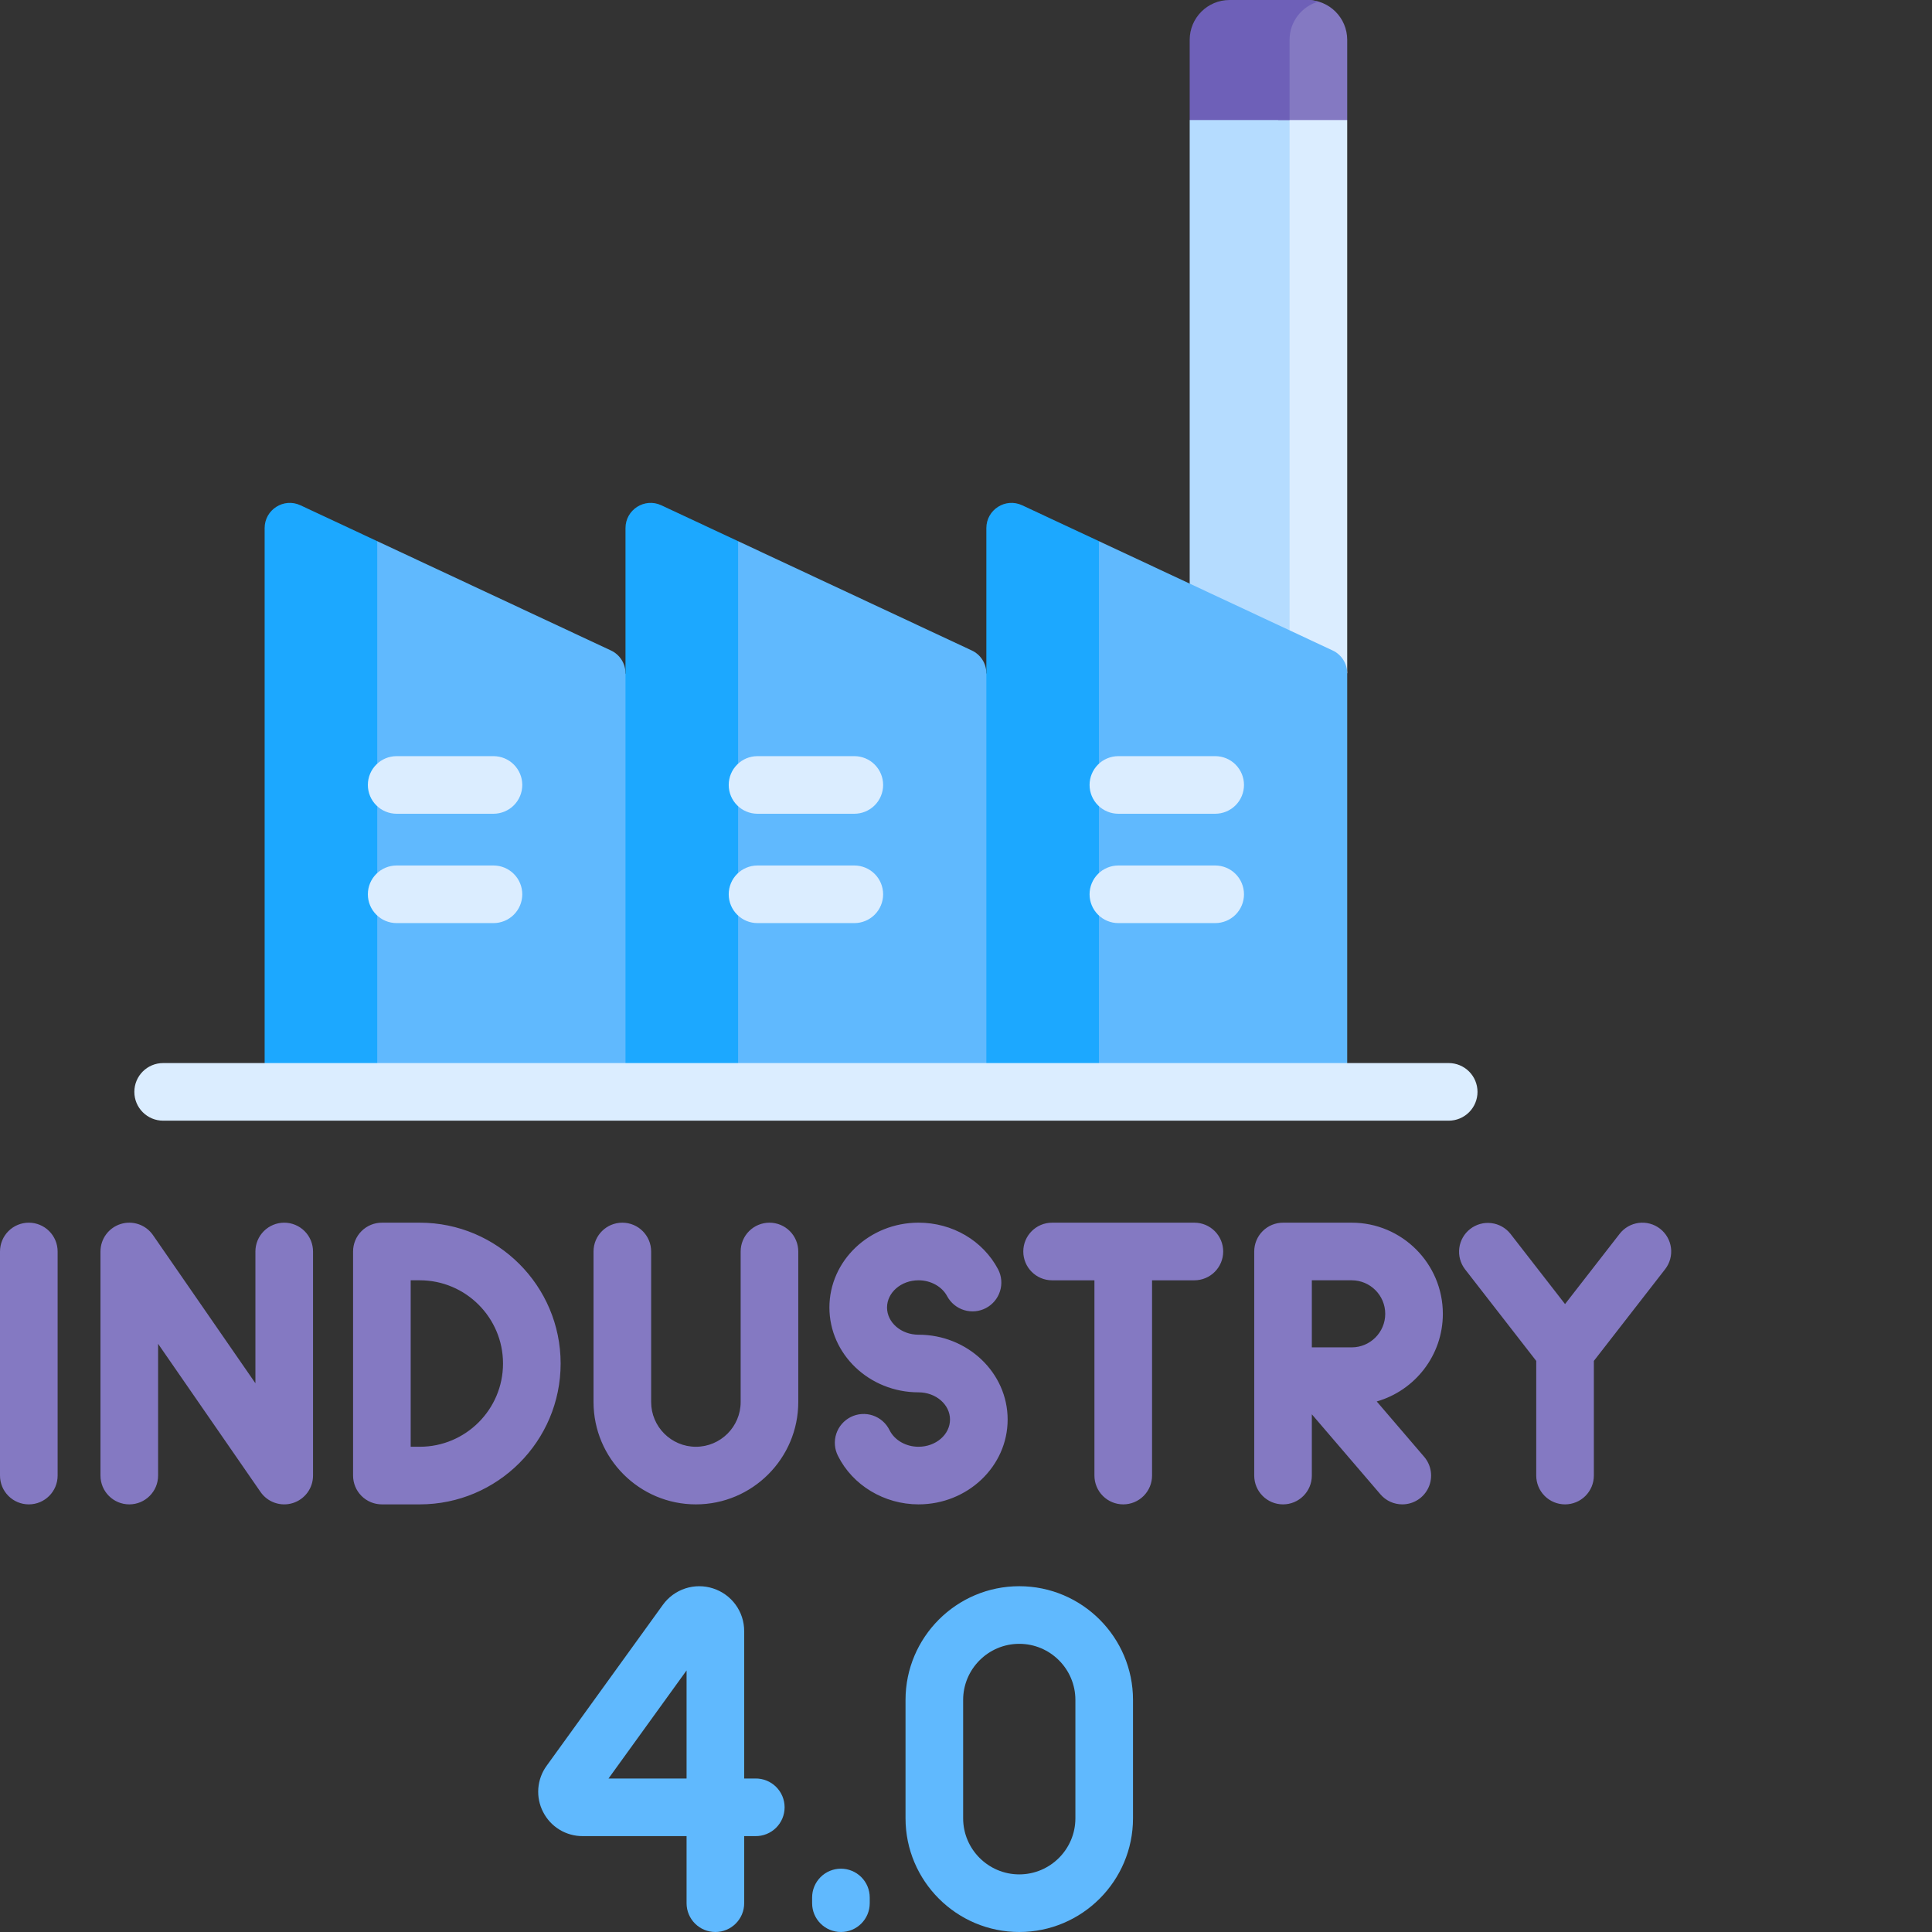
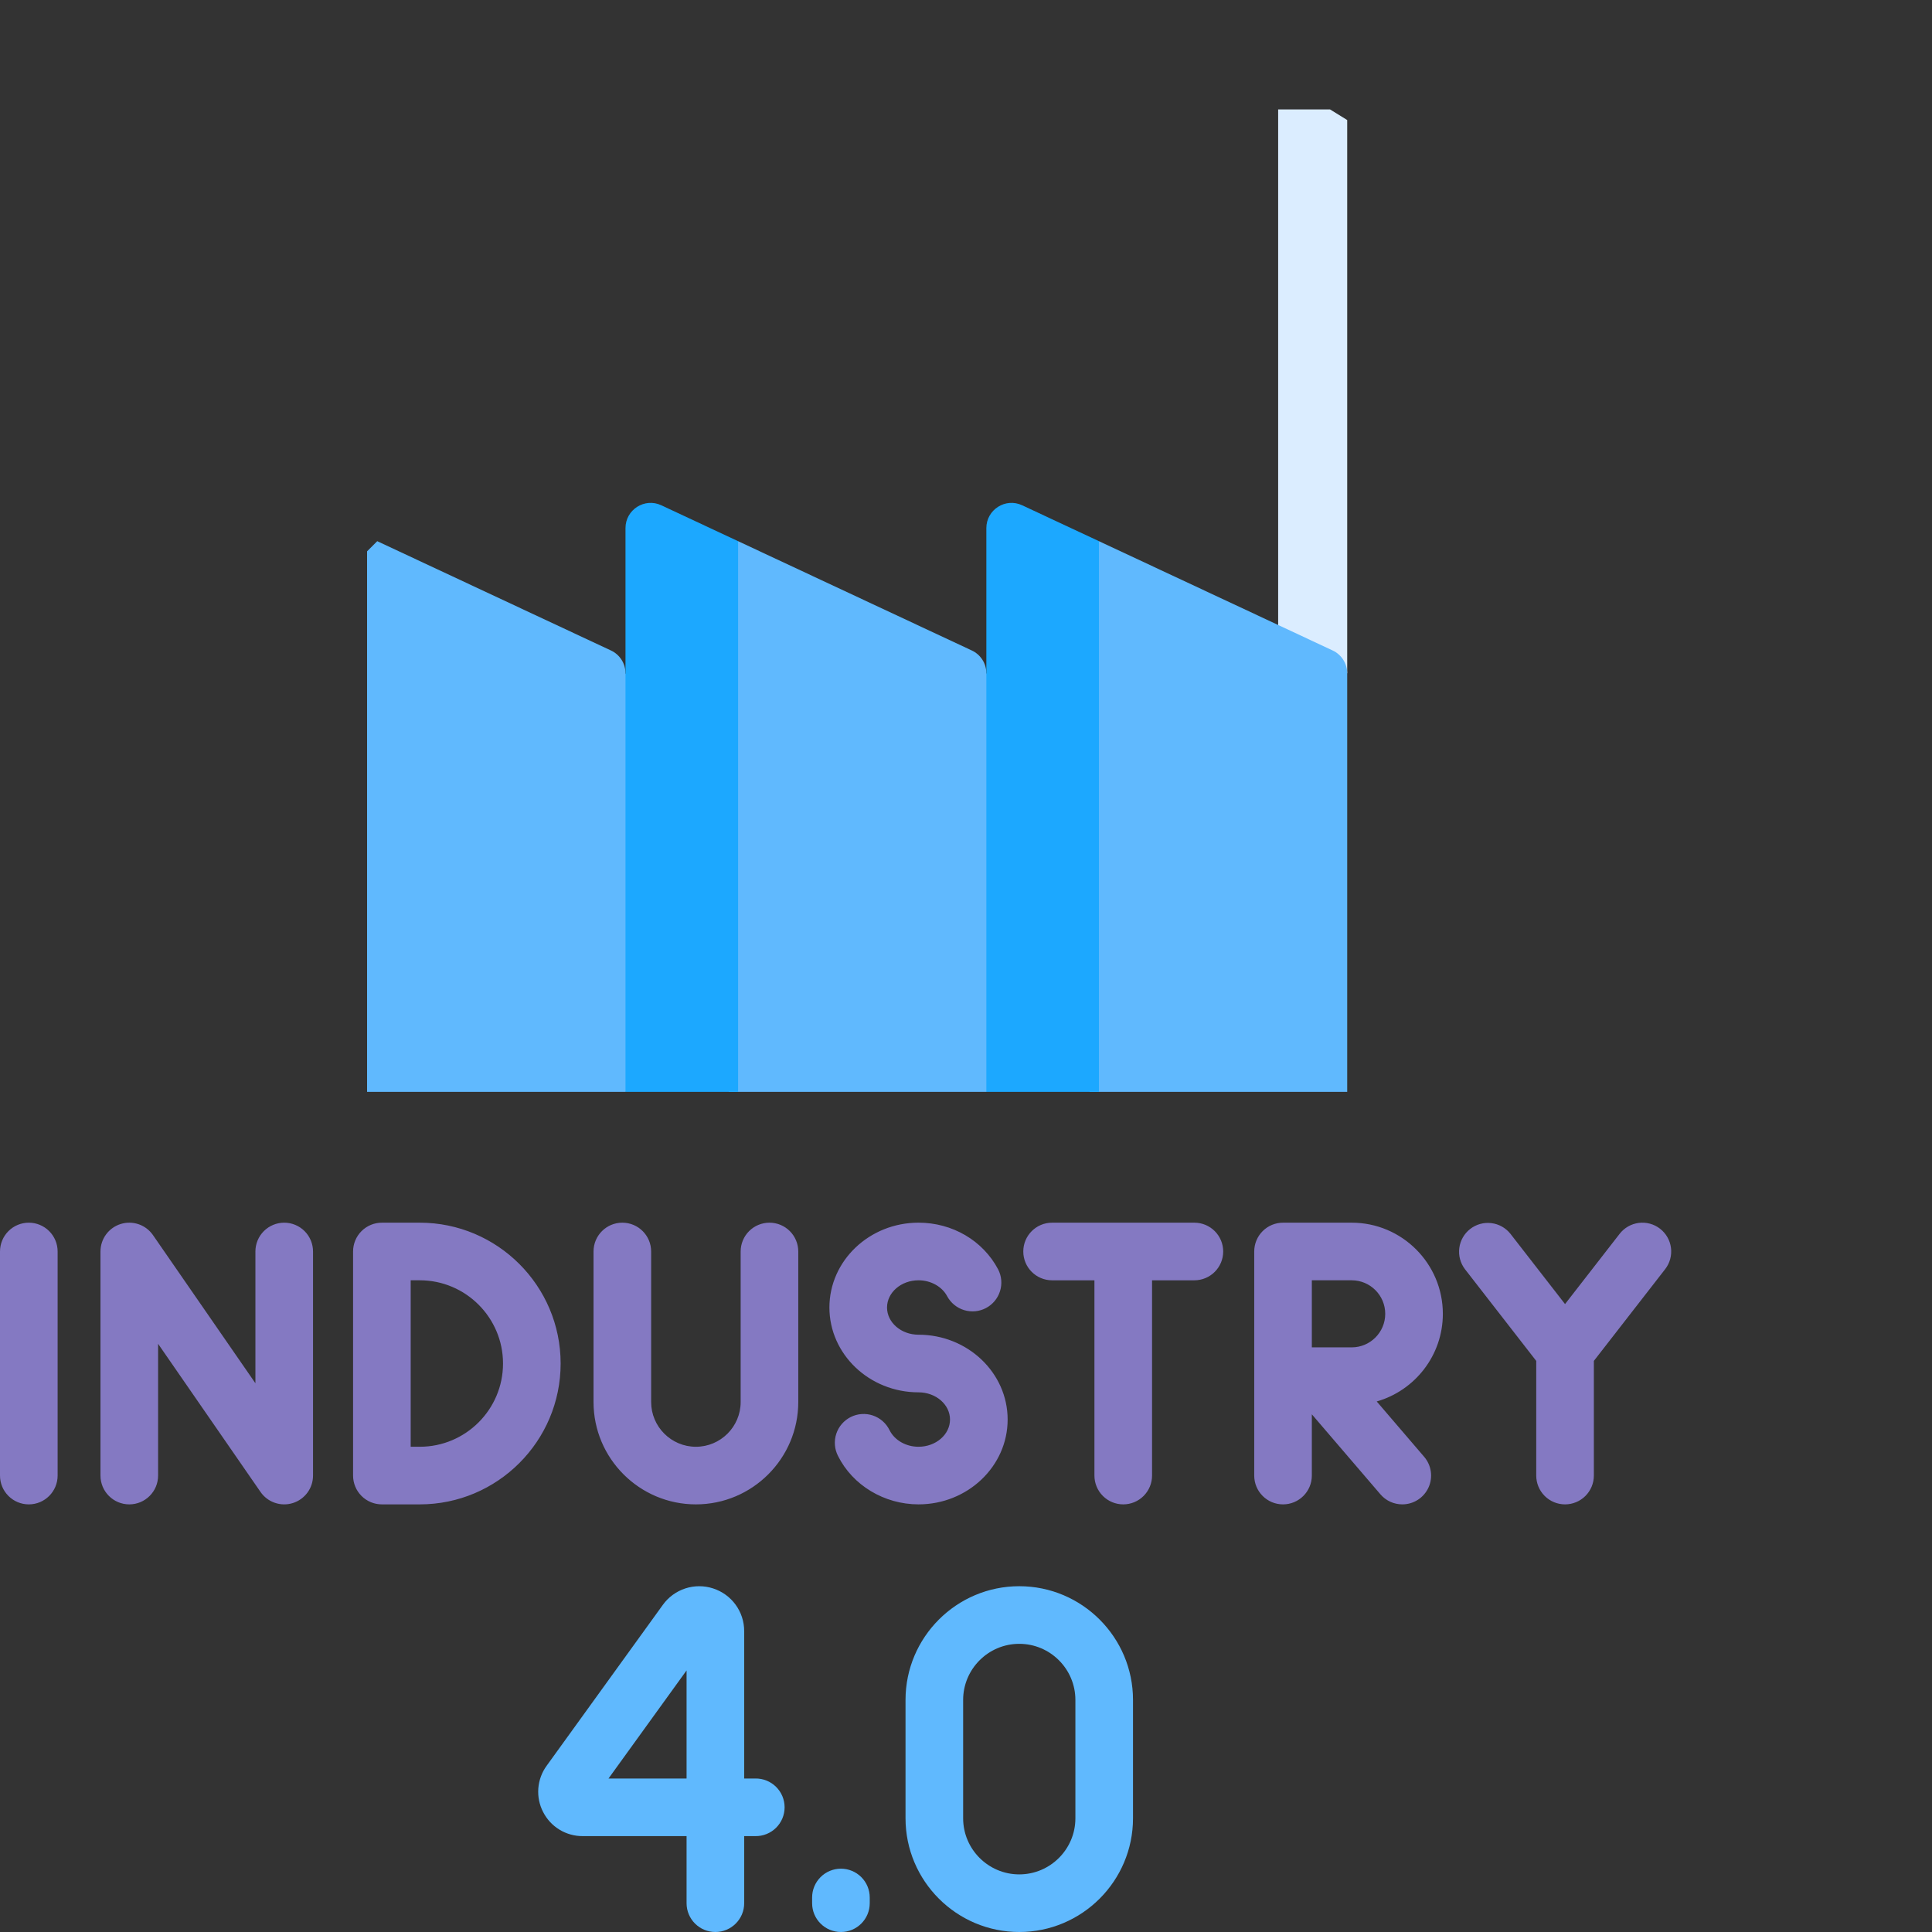
<svg xmlns="http://www.w3.org/2000/svg" width="196" height="196" viewBox="0 0 196 196" fill="none">
  <rect x="0" y="0" width="196" height="196" fill="#333333" stroke="none" />
  <path d="M63.456 68.306C63.456 67.82 63.318 67.345 63.057 66.935C62.796 66.525 62.424 66.198 61.984 65.992L38.27 54.902L37.24 55.932V110.77H63.456L65.207 108.749V71.599L63.456 68.306Z" fill="#60B9FE" />
-   <path d="M30.483 51.261C28.79 50.468 26.847 51.705 26.847 53.574V110.77H38.27V54.902L30.483 51.261Z" fill="#1CA8FF" />
  <path d="M100.065 68.306C100.065 67.82 99.927 67.345 99.666 66.935C99.405 66.525 99.033 66.198 98.593 65.992L74.879 54.902L73.928 56.141V110.769H100.065L101.448 109.658V69.52L100.065 68.306Z" fill="#60B9FE" />
  <path d="M67.092 51.261C65.399 50.468 63.456 51.705 63.456 53.574V110.77H74.879V54.902L67.092 51.261Z" fill="#1CA8FF" />
  <path d="M129.668 11.099V65.327L134.88 67.799L136.673 68.306V12.178L134.929 11.099H129.668Z" fill="#DBEDFF" />
-   <path d="M130.825 12.178L132.57 11.099H122.459L120.693 12.178V59.207L121.631 61.515L130.825 65.876V12.178Z" fill="#B5DCFF" />
-   <path d="M132.629 0H132.256L129.668 2.038V12.178H136.674V4.044C136.673 1.811 134.863 0 132.629 0Z" fill="#8479C2" />
-   <path d="M133.749 0.161C133.393 0.058 133.018 0 132.629 0H124.738C122.504 0 120.693 1.811 120.693 4.044V12.178H130.825V4.044C130.825 2.2 132.061 0.647 133.749 0.161Z" fill="#6E60B8" />
  <path d="M121.169 124.04H106.735C105.121 124.04 103.812 125.349 103.812 126.963C103.812 128.577 105.121 129.886 106.735 129.886H111.029V149.695C111.029 150.47 111.337 151.214 111.885 151.762C112.434 152.31 113.177 152.618 113.952 152.618C114.727 152.618 115.471 152.31 116.019 151.762C116.567 151.214 116.875 150.47 116.875 149.695V129.886H121.17C121.554 129.886 121.934 129.81 122.288 129.663C122.643 129.516 122.965 129.301 123.236 129.029C123.508 128.758 123.723 128.436 123.87 128.081C124.017 127.727 124.092 127.346 124.092 126.963C124.092 126.579 124.017 126.199 123.87 125.844C123.723 125.49 123.508 125.167 123.236 124.896C122.965 124.625 122.642 124.409 122.288 124.262C121.933 124.116 121.553 124.04 121.169 124.04ZM78.062 124.04C77.286 124.04 76.543 124.348 75.995 124.896C75.447 125.444 75.139 126.188 75.139 126.963V142.232C75.139 144.736 73.102 146.773 70.599 146.773C68.096 146.773 66.058 144.736 66.058 142.232V126.963C66.058 125.349 64.75 124.04 63.136 124.04C61.521 124.04 60.213 125.349 60.213 126.963V142.232C60.213 147.959 64.872 152.618 70.598 152.618C76.325 152.618 80.984 147.959 80.984 142.232V126.963C80.984 126.579 80.908 126.199 80.761 125.844C80.615 125.49 80.4 125.167 80.128 124.896C79.857 124.625 79.535 124.409 79.18 124.262C78.825 124.116 78.445 124.04 78.062 124.04ZM42.587 124.04H38.741C37.966 124.04 37.223 124.348 36.675 124.896C36.127 125.444 35.819 126.188 35.819 126.963V149.695C35.819 150.47 36.127 151.214 36.675 151.762C37.223 152.31 37.966 152.618 38.741 152.618H42.587C50.467 152.618 56.876 146.208 56.876 138.329C56.876 130.45 50.467 124.04 42.587 124.04ZM42.587 146.772H41.664V129.885H42.587C47.243 129.885 51.031 133.673 51.031 138.329C51.031 142.984 47.243 146.772 42.587 146.772ZM2.923 124.04C2.148 124.04 1.404 124.348 0.856 124.896C0.308 125.444 0 126.188 0 126.963V149.695C0 151.309 1.308 152.618 2.923 152.618C4.537 152.618 5.846 151.309 5.846 149.695V126.963C5.846 126.188 5.538 125.444 4.989 124.896C4.441 124.348 3.698 124.04 2.923 124.04ZM93.183 141.251C94.945 141.251 96.378 142.49 96.378 144.011C96.378 145.533 94.945 146.772 93.183 146.772C91.907 146.772 90.753 146.112 90.245 145.092C90.076 144.745 89.84 144.434 89.551 144.178C89.261 143.923 88.924 143.727 88.558 143.602C88.193 143.478 87.806 143.427 87.421 143.453C87.035 143.478 86.659 143.58 86.313 143.752C85.967 143.925 85.659 144.164 85.406 144.456C85.153 144.748 84.961 145.087 84.84 145.454C84.719 145.821 84.672 146.208 84.702 146.593C84.731 146.978 84.837 147.354 85.013 147.698C86.501 150.686 89.708 152.617 93.183 152.617C98.168 152.617 102.224 148.756 102.224 144.011C102.224 139.266 98.168 135.405 93.183 135.405C91.422 135.405 89.989 134.167 89.989 132.645C89.989 131.123 91.422 129.885 93.183 129.885C94.43 129.885 95.573 130.523 96.094 131.51C96.461 132.186 97.08 132.69 97.817 132.913C98.553 133.136 99.347 133.059 100.028 132.7C100.708 132.34 101.219 131.727 101.45 130.993C101.681 130.259 101.614 129.464 101.262 128.78C99.718 125.856 96.622 124.039 93.183 124.039C88.199 124.039 84.143 127.9 84.143 132.645C84.143 137.391 88.199 141.251 93.183 141.251ZM28.834 124.04C28.059 124.04 27.315 124.348 26.767 124.896C26.219 125.444 25.911 126.188 25.911 126.963V140.329L15.52 125.301C15.166 124.788 14.657 124.402 14.068 124.199C13.479 123.997 12.84 123.987 12.245 124.173C11.65 124.358 11.131 124.729 10.761 125.231C10.392 125.733 10.193 126.34 10.193 126.963V149.695C10.193 151.309 11.502 152.618 13.116 152.618C14.73 152.618 16.039 151.309 16.039 149.695V136.329L26.43 151.357C26.784 151.87 27.293 152.256 27.882 152.458C28.471 152.661 29.11 152.671 29.705 152.485C30.299 152.299 30.819 151.928 31.189 151.426C31.558 150.925 31.757 150.318 31.757 149.695V126.962C31.756 126.187 31.448 125.444 30.9 124.896C30.352 124.348 29.609 124.04 28.834 124.04ZM146.376 133.288C146.376 128.189 142.228 124.04 137.129 124.04H130.162C129.387 124.04 128.644 124.348 128.096 124.896C127.548 125.444 127.24 126.188 127.24 126.963V149.695C127.24 151.309 128.548 152.618 130.162 152.618C131.777 152.618 133.085 151.309 133.085 149.695V143.479L140.043 151.597C140.317 151.917 140.657 152.175 141.041 152.351C141.424 152.527 141.841 152.618 142.263 152.617C142.822 152.617 143.369 152.457 143.839 152.155C144.31 151.854 144.684 151.423 144.917 150.916C145.151 150.408 145.234 149.844 145.156 149.29C145.079 148.737 144.844 148.217 144.481 147.793L139.668 142.177C143.536 141.071 146.376 137.506 146.376 133.288ZM137.129 136.689H133.085V129.885H137.129C139.005 129.885 140.531 131.411 140.531 133.287C140.53 135.163 139.005 136.689 137.129 136.689ZM168.413 124.655C168.11 124.419 167.764 124.246 167.394 124.144C167.024 124.042 166.637 124.015 166.256 124.062C165.876 124.11 165.508 124.233 165.174 124.422C164.841 124.612 164.548 124.866 164.312 125.169L160.428 130.168L160.413 130.187L160.269 130.372L158.773 132.298L153.233 125.169C152.755 124.566 152.057 124.176 151.293 124.084C150.528 123.992 149.758 124.205 149.15 124.678C148.542 125.15 148.145 125.844 148.045 126.607C147.946 127.371 148.151 128.143 148.618 128.756L155.85 138.063V149.695C155.85 150.47 156.158 151.214 156.706 151.762C157.254 152.31 157.998 152.618 158.773 152.618C159.548 152.618 160.292 152.31 160.84 151.762C161.388 151.214 161.696 150.47 161.696 149.695V138.063L165.062 133.732L165.076 133.714C165.078 133.711 165.08 133.708 165.082 133.705L165.224 133.523L168.928 128.757C169.163 128.454 169.337 128.107 169.439 127.737C169.54 127.367 169.568 126.98 169.52 126.599C169.472 126.218 169.35 125.851 169.16 125.517C168.97 125.183 168.717 124.89 168.413 124.655Z" fill="#8479C2" />
  <path d="M76.628 180.428H75.498V165.48C75.498 163.497 74.23 161.754 72.342 161.144C71.425 160.846 70.438 160.846 69.522 161.146C68.605 161.446 67.808 162.029 67.245 162.812L55.455 179.137C54.967 179.808 54.676 180.601 54.612 181.428C54.549 182.255 54.716 183.084 55.096 183.821C55.472 184.561 56.045 185.181 56.752 185.614C57.46 186.047 58.274 186.275 59.103 186.273H69.652V193.077C69.652 194.691 70.96 196 72.575 196C74.189 196 75.498 194.691 75.498 193.077V186.273H76.628C77.015 186.279 77.4 186.208 77.76 186.064C78.121 185.92 78.448 185.706 78.725 185.434C79.001 185.162 79.221 184.838 79.371 184.48C79.52 184.122 79.598 183.739 79.598 183.351C79.598 182.963 79.52 182.579 79.371 182.221C79.221 181.864 79.001 181.539 78.725 181.267C78.448 180.995 78.121 180.781 77.76 180.637C77.4 180.493 77.015 180.422 76.628 180.428ZM69.652 180.428H61.733L69.652 169.463V180.428ZM85.312 189.576C84.537 189.576 83.793 189.884 83.245 190.432C82.697 190.98 82.389 191.723 82.389 192.498V193.077C82.389 194.692 83.697 196 85.312 196C86.926 196 88.234 194.692 88.234 193.077V192.498C88.234 191.723 87.927 190.98 87.378 190.432C86.83 189.884 86.087 189.576 85.312 189.576ZM103.404 160.92C97.041 160.92 91.865 166.096 91.865 172.459V184.461C91.865 190.823 97.041 196 103.404 196C109.767 196 114.943 190.823 114.943 184.461V172.459C114.944 166.096 109.767 160.92 103.404 160.92ZM109.098 184.461C109.098 187.6 106.544 190.155 103.404 190.155C100.265 190.155 97.71 187.601 97.71 184.461V172.459C97.71 169.32 100.264 166.765 103.404 166.765C106.544 166.765 109.098 169.32 109.098 172.459V184.461ZM135.201 65.992L111.488 54.902L110.536 56.92V110.769H136.673V68.306C136.673 67.82 136.535 67.345 136.274 66.935C136.013 66.525 135.641 66.198 135.201 65.992Z" fill="#60B9FE" />
  <path d="M103.701 51.261C102.007 50.468 100.065 51.705 100.065 53.574V110.77H111.488V54.902L103.701 51.261Z" fill="#1CA8FF" />
-   <path d="M50.062 82.555H40.242C38.627 82.555 37.319 81.247 37.319 79.632C37.319 78.018 38.627 76.71 40.242 76.71H50.062C50.837 76.71 51.581 77.017 52.129 77.566C52.677 78.114 52.985 78.857 52.985 79.632C52.985 80.407 52.677 81.151 52.129 81.699C51.581 82.247 50.837 82.555 50.062 82.555ZM50.062 93.648H40.242C38.627 93.648 37.319 92.34 37.319 90.726C37.319 89.111 38.627 87.803 40.242 87.803H50.062C50.837 87.803 51.581 88.111 52.129 88.659C52.677 89.207 52.985 89.951 52.985 90.726C52.985 91.501 52.677 92.244 52.129 92.793C51.581 93.341 50.837 93.648 50.062 93.648ZM86.671 82.555H76.85C75.236 82.555 73.928 81.247 73.928 79.632C73.928 78.018 75.236 76.71 76.85 76.71H86.671C87.446 76.71 88.189 77.017 88.737 77.566C89.285 78.114 89.593 78.857 89.593 79.632C89.593 80.407 89.285 81.151 88.737 81.699C88.189 82.247 87.446 82.555 86.671 82.555ZM86.671 93.648H76.85C75.236 93.648 73.928 92.34 73.928 90.726C73.928 89.111 75.236 87.803 76.85 87.803H86.671C87.446 87.803 88.189 88.111 88.737 88.659C89.285 89.207 89.593 89.951 89.593 90.726C89.593 91.501 89.285 92.244 88.737 92.793C88.189 93.341 87.446 93.648 86.671 93.648ZM123.279 82.555H113.459C112.684 82.555 111.941 82.247 111.392 81.699C110.844 81.151 110.536 80.407 110.536 79.632C110.536 78.857 110.844 78.114 111.392 77.566C111.941 77.017 112.684 76.71 113.459 76.71H123.279C124.055 76.71 124.798 77.017 125.346 77.566C125.894 78.114 126.202 78.857 126.202 79.632C126.202 80.407 125.894 81.151 125.346 81.699C124.798 82.247 124.055 82.555 123.279 82.555ZM123.279 93.648H113.459C112.684 93.648 111.941 93.341 111.392 92.793C110.844 92.244 110.536 91.501 110.536 90.726C110.536 89.951 110.844 89.207 111.392 88.659C111.941 88.111 112.684 87.803 113.459 87.803H123.279C124.055 87.803 124.798 88.111 125.346 88.659C125.894 89.207 126.202 89.951 126.202 90.726C126.202 91.501 125.894 92.244 125.346 92.793C124.798 93.341 124.055 93.648 123.279 93.648ZM146.969 113.692H16.551C14.937 113.692 13.629 112.384 13.629 110.769C13.629 109.155 14.937 107.847 16.551 107.847H146.97C147.745 107.847 148.488 108.155 149.036 108.703C149.584 109.251 149.892 109.994 149.892 110.77C149.892 111.545 149.584 112.288 149.036 112.836C148.488 113.384 147.745 113.692 146.969 113.692Z" fill="#DBEDFF" />
</svg>